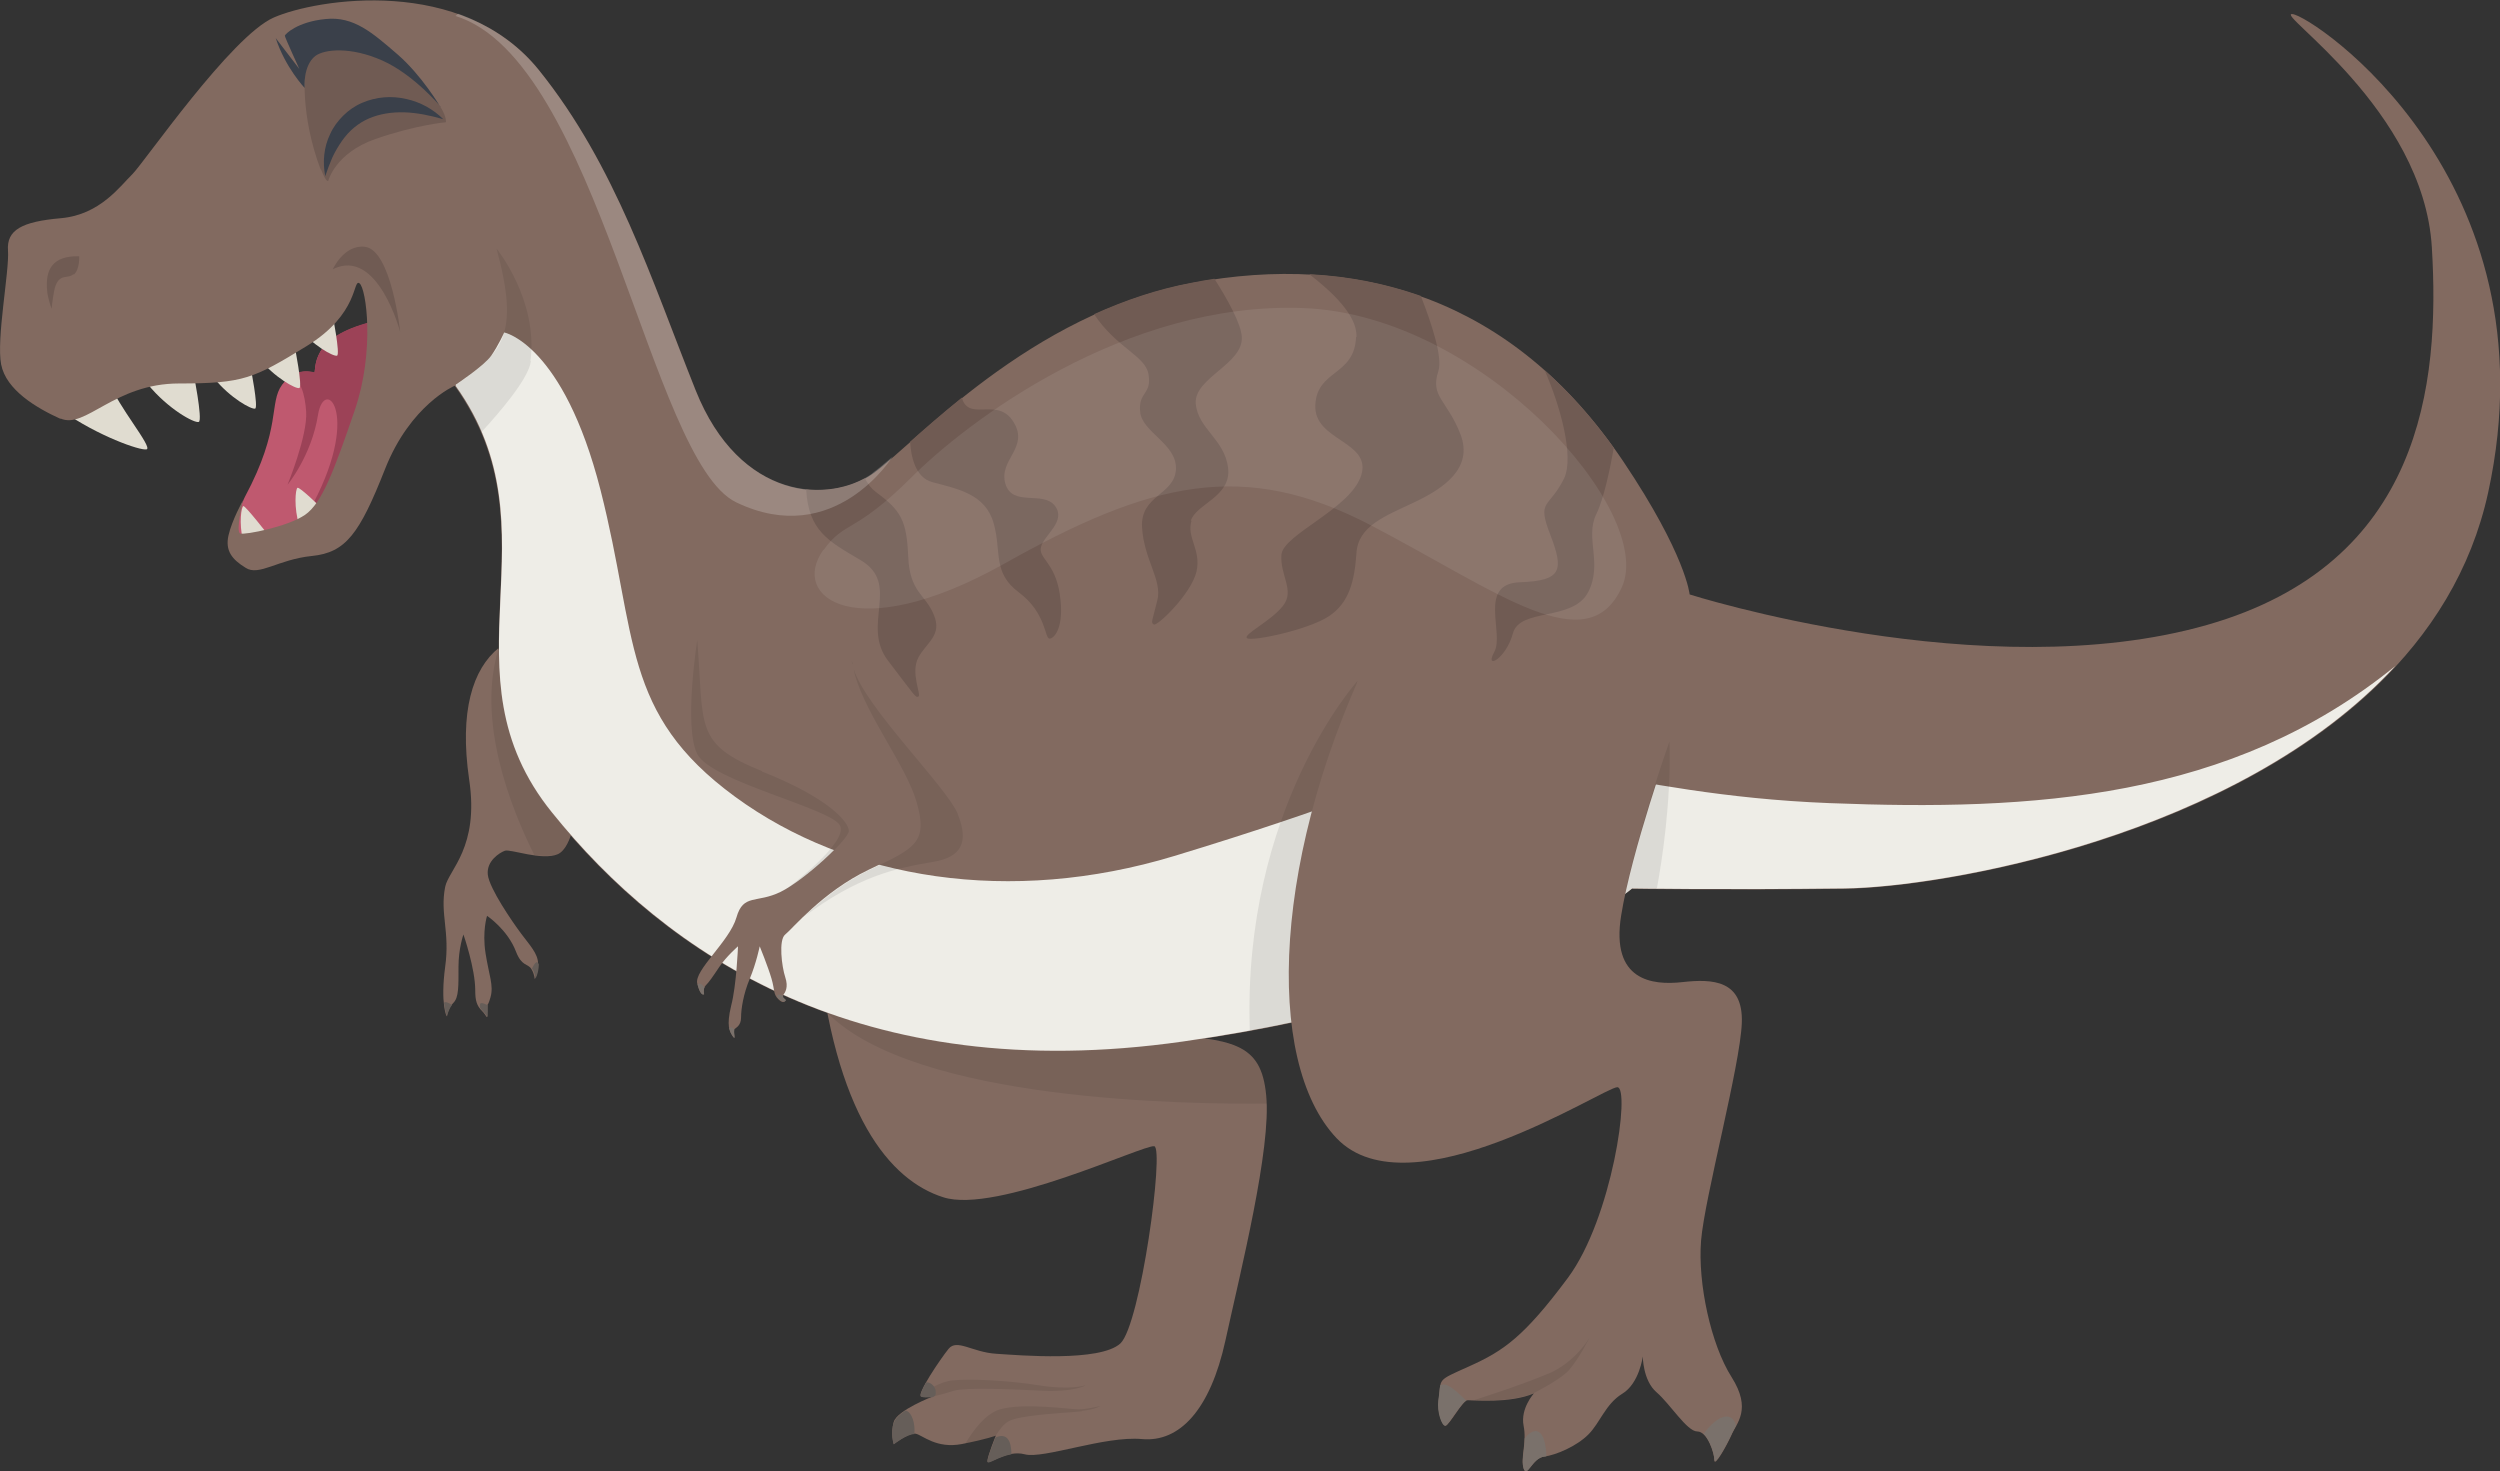
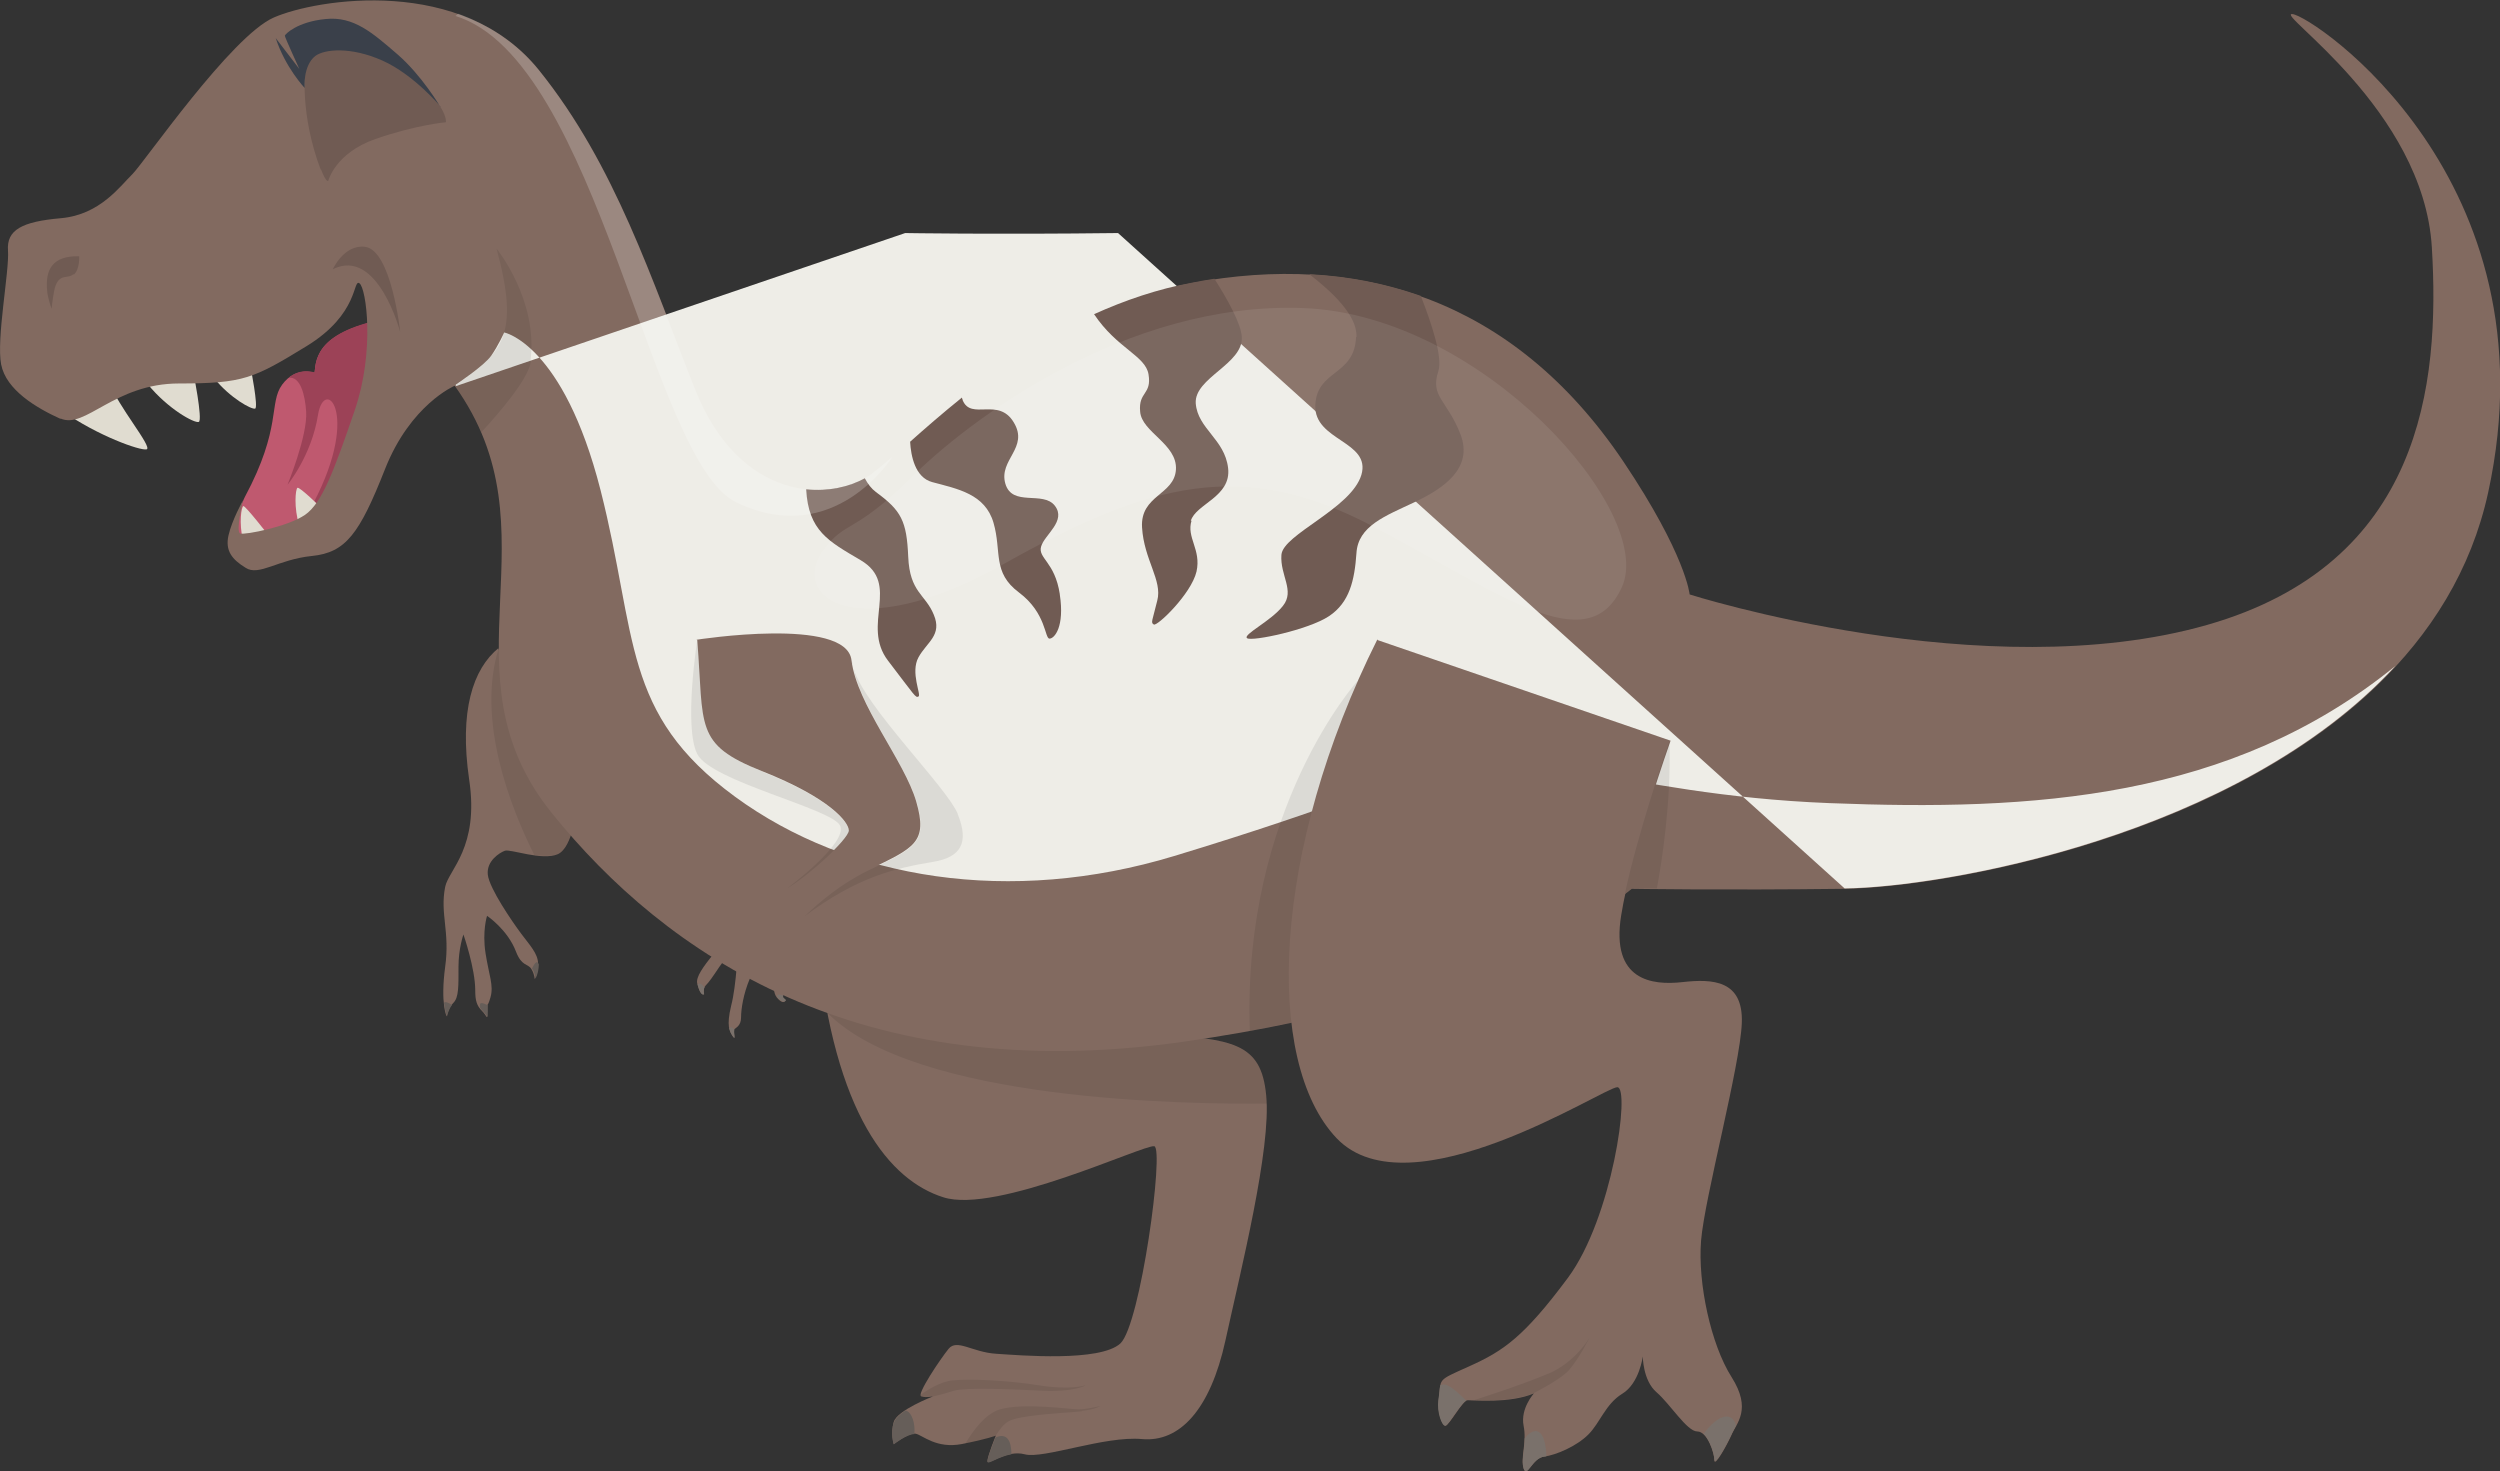
<svg xmlns="http://www.w3.org/2000/svg" viewBox="0 0 65.65 38.63">
  <rect x="0" y="0" width="65.65" height="38.63" fill="#333333" stroke="none" />
  <defs>
    <style>.d,.e{opacity:.08;}.f{fill:#665e59;}.g{opacity:.11;}.h{fill:#bf596f;}.i{fill:#826a60;}.e,.j{fill:#fff;}.j{opacity:.2;}.k{fill:#eeede7;}.l{fill:#e0dcd0;}.m{fill:#9c4257;}.n{fill:#705b53;}.o{fill:#3a404a;}.p{fill:#7a716b;}</style>
  </defs>
  <g id="a" />
  <g id="b">
    <g id="c">
      <g>
        <path class="i" d="M21.46,24.74c.45,4.56,1.92,6.26,3.31,6.7,1.39,.45,5.27-1.39,5.54-1.34,.27,.04-.36,4.69-.89,5.18-.54,.49-2.64,.31-3.26,.27-.63-.04-1.03-.4-1.25-.13-.22,.27-.85,1.21-.72,1.25s.31,0,.31,0c0,0-.94,.36-1.03,.67s0,.58,0,.58c0,0,.4-.31,.58-.27,.18,.04,.54,.4,1.21,.27,.67-.13,.89-.22,.89-.22,0,0-.22,.54-.22,.67s.49-.31,.98-.18c.49,.13,2.1-.49,3.08-.4,.98,.09,1.79-.76,2.19-2.59,.4-1.83,1.21-5.05,1.07-6.44-.13-1.39-.89-1.47-2.95-1.61s-8.85-2.41-8.85-2.41Z" />
        <path class="d" d="M28.41,37.05c.36-.04,.49-.13,.49-.13,0,0-.36,.09-.58,.09s-1.43-.18-2.06,0c-.38,.11-.71,.56-.91,.9,.55-.11,.76-.19,.79-.2,.26-.4,.34-.44,.88-.52,.67-.09,1.03-.09,1.39-.13Z" />
        <path class="d" d="M28.5,36.38s-.4,.13-1.21,0c-.8-.13-1.83-.18-2.28-.13-.31,.03-.66,.25-.85,.39,0,.02,0,.03,.02,.04,.13,.04,.31,0,.31,0h-.03c.2-.04,.43-.11,.59-.16,.31-.09,1.52-.04,2.32,0,.8,.04,1.12-.13,1.12-.13Z" />
        <g>
          <path class="f" d="M23.47,37.35c-.09,.31,0,.58,0,.58,0,0,.34-.27,.54-.27,.03-.27-.06-.58-.23-.62-.15,.1-.27,.21-.3,.31Z" />
          <path class="f" d="M26.14,37.75c-.05,.13-.21,.52-.21,.63,0,.1,.28-.13,.63-.19,0-.34-.11-.58-.42-.44Z" />
-           <path class="f" d="M24.57,36.52c0-.07-.1-.23-.25-.22-.11,.2-.18,.36-.13,.38,.13,.04,.31,0,.31,0,0,0-.04,.02-.11,.05,.22-.07,.18-.11,.18-.2Z" />
        </g>
        <path class="d" d="M33.27,28.98c0-.08,0-.15-.01-.21-.13-1.39-.89-1.47-2.95-1.61-.69-.04-1.91-.33-3.22-.69l-5.36,.13h0c2.31,2.33,9.5,2.4,11.55,2.38Z" />
        <path class="i" d="M13.1,17.01c-.69,.56-1.04,1.67-.78,3.46,.27,1.79-.54,2.37-.63,2.82-.14,.71,.13,1.17,0,2.1-.13,.98,.04,1.3,.04,1.3,0,0,.04-.22,.18-.36s.13-.45,.13-.94,.13-.85,.13-.85c0,0,.31,.89,.31,1.47,0,.27,.04,.4,.18,.54s.13,.27,.13,0,0-.04,.09-.36c.09-.31-.04-.58-.13-1.16-.09-.58,.04-.98,.04-.98,0,0,.54,.36,.76,.94,.15,.39,.31,.31,.4,.45s.09,.27,.09,.27c0,0,.09-.13,.09-.4s-.22-.49-.45-.8-.83-1.18-.87-1.54,.31-.58,.45-.63,.98,.27,1.39,.09c.4-.18,.49-1.21,.49-1.21l-2.06-4.2Z" />
        <path class="d" d="M14.02,22.45c.24,.03,.48,.04,.65-.03,.4-.18,.49-1.21,.49-1.21l-2.06-4.2c-.6,1.9,.31,4.2,.93,5.44Z" />
        <path class="h" d="M10.49,8.32c-2.15,.31-2.19,1.07-2.23,1.47,0,0-.49-.18-.85,.31-.36,.49,0,1.12-.98,2.95,0,0-.49,.98-.13,1.34,.36,.36,2.73-.98,2.73-.98l1.47-5.1Z" />
        <path class="m" d="M7.78,14.04c.22-.1,.43-.2,.61-.3,.33-.38,.67-.8,.81-.98l.19-.64,.82-3.77c-1.86,.34-1.91,1.04-1.95,1.43,0,0-.36-.13-.68,.14,.31-.04,.43,.45,.46,.89,.04,.63-.49,1.92-.49,1.92,0,0,.63-.76,.8-1.83s1.19,0-.25,2.55c-.14,.25-.24,.44-.31,.58Z" />
        <path class="l" d="M3.88,10.09c.54,.66,1.23,1.03,1.34,.99,.11-.04-.15-1.35-.15-1.35l-1.19,.36Z" />
        <path class="l" d="M5.62,9.93c.43,.53,.99,.83,1.08,.8,.09-.03-.12-1.09-.12-1.09l-.96,.29Z" />
-         <path class="l" d="M6.78,9.39c.43,.53,.99,.83,1.08,.8,.09-.03-.12-1.09-.12-1.09l-.96,.29Z" />
        <path class="l" d="M7.86,13.81c-.15-.49-.1-.96-.05-1s.63,.53,.63,.53l-.58,.48Z" />
        <path class="l" d="M6.38,14.19c-.11-.47-.04-.88,.01-.9s.67,.78,.67,.78l-.68,.12Z" />
-         <path class="l" d="M7.77,8.54c.43,.53,.99,.83,1.08,.8,.09-.03-.12-1.09-.12-1.09l-.96,.29Z" />
        <path class="l" d="M1.65,10.8c.91,.64,2.03,1.04,2.2,1,.17-.05-.78-1.17-.96-1.73s-1.03-.25-1.03-.25l-.43,.67,.22,.31Z" />
        <path class="g" d="M36.19,10.95s-1.68,.88-2.97,1.37c0,.02,.08,.41-.01,1.48,1.95-1.04,2.98-2.85,2.98-2.85Z" />
        <path class="i" d="M1.59,11c-.64-.29-1.43-.76-1.56-1.43-.13-.67,.22-2.46,.18-2.99-.04-.54,.36-.76,1.39-.85s1.56-.85,1.88-1.16c.31-.31,2.59-3.62,3.71-4.11,1.12-.49,4.96-1.12,6.97,1.39,2.01,2.5,2.95,5.5,4.11,8.4,1.16,2.91,3.53,2.99,4.65,2.19,1.12-.8,4.11-4.2,8.4-5.01,4.29-.8,8.39,.35,11.31,4.69,1.65,2.46,1.74,3.49,1.74,3.49,0,0,7.75,2.47,13.59,.8,5.63-1.61,6.12-6.3,5.9-9.92-.22-3.62-4.16-6.17-3.66-6.12,.54,.05,6.93,4.34,5.14,12.56-1.79,8.22-13.63,10.37-16.9,10.41s-5.59,0-5.59,0c0,0-3.31,2.82-11.8,4.02s-13.57-2.3-16.56-6.01c-2.99-3.71,.22-7.37-2.55-11.22,0,0-1.16,.49-1.83,2.19-.67,1.7-1.03,2.19-1.92,2.28s-1.39,.54-1.74,.31c-.36-.22-.54-.45-.45-.85,.09-.4,.38-.92,.38-.92,0,0-.2,.83-.07,.87s1.25-.18,1.7-.49,.76-1.16,1.3-2.73c.54-1.56,.31-3.22,.13-3.35-.18-.13,0,.8-1.39,1.65-1.39,.85-1.65,.98-3.35,.98s-2.46,1.21-3.11,.92Z" />
-         <path class="k" d="M48.44,23.33c2.55-.03,10.32-1.35,14.46-5.84-4.32,3.51-9.53,3.81-14.86,3.6-5.59-.22-8.13-1.74-11-.76,0,0-1.92,.85-6.21,2.15s-8.54,.63-11.53-1.56c-2.99-2.19-2.55-4.2-3.53-8.05-.98-3.84-2.53-4.14-2.53-4.14,0,0-.15,.34-.34,.61-.19,.27-.93,.76-.93,.76v.04c2.74,3.84-.47,7.5,2.53,11.2,2.99,3.71,8.07,7.22,16.56,6.01s11.8-4.02,11.8-4.02c0,0,2.32,.04,5.59,0Z" />
+         <path class="k" d="M48.44,23.33c2.55-.03,10.32-1.35,14.46-5.84-4.32,3.51-9.53,3.81-14.86,3.6-5.59-.22-8.13-1.74-11-.76,0,0-1.92,.85-6.21,2.15s-8.54,.63-11.53-1.56c-2.99-2.19-2.55-4.2-3.53-8.05-.98-3.84-2.53-4.14-2.53-4.14,0,0-.15,.34-.34,.61-.19,.27-.93,.76-.93,.76v.04s11.8-4.02,11.8-4.02c0,0,2.32,.04,5.59,0Z" />
        <path class="i" d="M18.31,16.81c.18,2.28-.09,2.73,1.7,3.44s2.28,1.34,2.28,1.56-1.16,1.3-1.79,1.61c-.63,.31-.98,.04-1.16,.67-.18,.63-1.12,1.39-1.03,1.74,.09,.36,.18,.27,.18,.27,0,0-.04-.13,.04-.22,.09-.09,.18-.22,.36-.49s.49-.54,.49-.54c0,0-.04,1.03-.18,1.56-.13,.54-.04,.67,.04,.8,.09,.13,0-.13,.04-.18,.04-.04,.18-.09,.18-.31s.06-.62,.23-1.02c.17-.41,.26-.85,.26-.85,0,0,.22,.54,.31,.85,.09,.31,.04,.4,.18,.54s.18,.04,.18,.04c0-.04-.12-.07-.06-.14,.06-.08,.15-.21,.06-.48s-.18-.98,0-1.12,.98-1.12,2.19-1.7c1.21-.58,1.56-.72,1.25-1.79s-1.56-2.55-1.7-3.71c-.13-1.16-4.07-.54-4.07-.54Z" />
        <g>
          <path class="n" d="M8.43,4.45c.14,.36,.19,.3,.19,.3,0,0,.18-.73,1.24-1.1s1.85-.44,1.85-.44c0,0,.08-.49-1.14-1.33-1.22-.84-2.27-.63-2.45-.39s-.22,1.6,.3,2.96Z" />
-           <path class="o" d="M8.54,4.62c-.07-.36-.04-.75,.13-1.1,.08-.18,.2-.34,.34-.48,.14-.14,.31-.26,.5-.34,.37-.16,.78-.19,1.16-.1,.37,.08,.71,.27,.97,.53-.35-.1-.69-.17-1.02-.18-.33-.01-.65,.04-.93,.16-.28,.12-.52,.32-.71,.59-.09,.13-.18,.28-.25,.43-.07,.16-.13,.32-.19,.5Z" />
          <path class="o" d="M11.57,2.8s-.7-.84-1.53-1.21c-.83-.37-1.52-.3-1.76-.12-.33,.26-.28,.84-.28,.84,0,0-.51-.54-.76-1.31l.62,.81s-.38-.83-.38-.87c0-.04,.33-.37,1.07-.44,.74-.08,1.24,.37,1.88,.92s1.13,1.38,1.13,1.38Z" />
        </g>
        <path class="n" d="M1.94,7.21c.16-.14,.14-.48,.14-.48-.71-.02-.9,.36-.84,.92,0,.06,.02,.11,.03,.17,.02,.1,.1,.36,.09,.26,0-.08,.06-.45,.08-.52,.12-.4,.33-.22,.49-.36Z" />
        <path class="d" d="M13.93,9.48c.21-1.6-.89-2.95-.89-2.95,.63,2.32,.13,2.73-1.07,3.58v.08c.29,.39,.5,.77,.67,1.16,.47-.51,1.24-1.4,1.3-1.86Z" />
        <g class="d">
          <path d="M22.39,17.44s.02,.09,.03,.13l-.05-.22s0,.06,.01,.09Z" />
          <path d="M25.15,21.37c-.29-.7-2.44-2.81-2.73-3.8l.03,.15c.31,1.09,1.34,2.38,1.62,3.34,.31,1.07-.04,1.21-1.25,1.79-.73,.35-1.3,.84-1.69,1.21,1.38-1.03,2.36-1.26,3.39-1.43,.7-.12,.94-.49,.63-1.25Z" />
        </g>
        <path class="d" d="M20.01,20.25c-1.79-.72-1.52-1.16-1.7-3.44,0,0-.36,2.28,0,2.99,.36,.72,3.53,1.43,3.75,1.88,.22,.45-1.39,1.65-1.39,1.65,.64-.39,1.62-1.31,1.62-1.51,0-.22-.49-.85-2.28-1.56Z" />
        <path class="n" d="M8.74,7.07c1.18-.59,1.77,1.65,1.77,1.65,0,0-.23-2.16-.93-2.24-.55-.06-.84,.59-.84,.59Z" />
        <path class="d" d="M35.65,17.88s-3.03,3.35-2.83,9.19h0c.69-.13,1.35-.26,1.96-.41,.35-3.27,.87-8.78,.87-8.78Z" />
        <path class="i" d="M36.17,16.79c-2.77,5.54-2.99,11.08-1.07,13.1,1.92,2.01,7.02-1.34,7.37-1.34s-.13,3.44-1.3,5.01c-1.16,1.56-1.7,1.92-2.59,2.32-.89,.4-.72,.3-.8,.89-.04,.31,.09,.67,.18,.67s.45-.67,.58-.67,1.12,.09,1.74-.18c0,0-.36,.4-.27,.85,.09,.45-.09,.85,0,1.12,.09,.27,.22-.27,.54-.31,.31-.04,.85-.27,1.16-.58,.31-.31,.45-.8,.89-1.07,.45-.27,.54-.98,.54-.98,0,0,0,.63,.36,.94,.36,.31,.8,1.03,1.07,1.03s.45,.58,.45,.76,.31-.36,.45-.67c.13-.31,.54-.67,0-1.52-.54-.85-.89-2.46-.8-3.58,.09-1.12,1.03-4.6,1.07-5.72s-.76-1.16-1.56-1.07-1.88-.04-1.61-1.74c.27-1.7,1.3-4.6,1.3-4.6l-7.69-2.64Z" />
        <g>
          <path class="n" d="M22.6,14.71c1.07,.63,0,1.7,.72,2.64,.72,.94,.72,.98,.8,.94s-.22-.63,0-1.03,.63-.58,.4-1.12c-.22-.54-.63-.58-.67-1.52-.04-.94-.18-1.21-.85-1.7-.12-.09-.21-.21-.29-.36-.42,.23-.96,.35-1.54,.29,.06,1.09,.58,1.36,1.43,1.86Z" />
          <path class="n" d="M27.83,15.6c-.13-.85-.58-.94-.49-1.25s.67-.67,.36-1.07c-.31-.4-1.12,.04-1.3-.58-.18-.63,.63-.94,.22-1.61-.4-.67-1.12-.04-1.34-.58,0-.02-.02-.05-.02-.07-.52,.42-.98,.82-1.36,1.16,.02,.37,.13,.94,.58,1.06,.67,.18,1.39,.31,1.61,1.07,.22,.76-.04,1.3,.67,1.83,.72,.54,.67,1.21,.8,1.21s.4-.31,.27-1.16Z" />
          <path class="n" d="M35.61,8.85c-.04,1.03-1.03,.85-1.07,1.79-.04,.94,1.47,.94,1.21,1.83-.27,.89-2.06,1.56-2.1,2.1-.04,.54,.36,.94,.04,1.34-.31,.4-1.07,.76-.94,.85,.13,.09,1.61-.22,2.15-.58,.54-.36,.67-.94,.72-1.65,.04-.72,.76-.98,1.52-1.34s1.56-.89,1.21-1.79-.8-.98-.58-1.65c.12-.36-.17-1.24-.46-1.98-.94-.33-1.92-.52-2.93-.57,.6,.46,1.27,1.09,1.24,1.65Z" />
-           <path class="n" d="M42.37,11.75c-.57-.79-1.17-1.46-1.81-2.03,.4,.9,.79,2.27,.51,2.85-.4,.8-.72,.54-.36,1.47,.36,.94,.31,1.21-.8,1.25s-.4,1.34-.67,1.83c-.27,.49,.31,.18,.49-.49,.18-.67,1.56-.31,1.97-1.07,.4-.76-.09-1.43,.22-2.06,.2-.41,.37-1.23,.46-1.75Z" />
          <path class="n" d="M31.27,13.68c.13-.45,1.07-.63,.98-1.39s-.8-1.03-.85-1.7c-.04-.67,1.25-1.03,1.21-1.74-.02-.35-.37-.98-.72-1.53-.19,.03-.38,.06-.57,.1-.93,.17-1.79,.47-2.59,.83,.6,.9,1.35,1.09,1.43,1.58,.09,.54-.27,.45-.22,.98,.04,.54,.98,.85,.94,1.52-.04,.67-.94,.67-.89,1.52s.54,1.39,.4,1.92c-.13,.54-.18,.58-.09,.63s.98-.8,1.12-1.39c.13-.58-.27-.89-.13-1.34Z" />
        </g>
        <g class="d">
          <path d="M42.85,23.33s.24,0,.66,0c.13-.71,.38-2.27,.33-3.86-.13,.36-.84,2.45-1.17,4,.13-.09,.19-.14,.19-.14Z" />
          <path d="M43.83,19.42h0Z" />
        </g>
        <path class="d" d="M40.66,36.07c-.72,.31-1.96,.7-1.96,.7,.34,.01,1.07,.03,1.58-.19,0,0,.7-.35,.92-.6,.27-.31,.54-.85,.54-.85,0,0-.36,.63-1.07,.94Z" />
        <path class="e" d="M21.62,14.44c-.89,1.25,.85,2.54,4.72,.38,3.86-2.17,6.31-2.78,9.67-1.02,3.36,1.76,5.68,3.59,6.58,1.62s-3.67-7.15-8.36-7.33-8.85,2.99-10.32,4.47c-1.48,1.47-1.73,1.11-2.28,1.88Z" />
        <path class="j" d="M22.91,12.43c-1.12,.8-3.49,.72-4.65-2.19-1.16-2.91-2.1-5.9-4.11-8.4-.59-.73-1.34-1.2-2.12-1.48l-.07,.06c3.75,1.15,5.11,11.68,7.37,12.77,2.59,1.25,4.11-1.2,4.11-1.2-.21,.18-.39,.33-.54,.44Z" />
        <g>
          <path class="f" d="M11.74,26.69s.03-.17,.13-.3h0c-.11-.07-.17-.09-.21-.06,.03,.26,.08,.36,.08,.36Z" />
          <path class="f" d="M12.82,26.4c-.16-.07-.25-.11-.21,.07,.02,.03,.04,.05,.07,.08,.13,.13,.13,.27,.13,0,0-.1,0-.13,0-.15h0Z" />
          <path class="f" d="M14.15,25.33c-.04-.12-.1-.06-.18,.1,.09,.13,.09,.27,.09,.27,0,0,.08-.12,.09-.37Z" />
        </g>
        <g>
          <path class="p" d="M18.32,25.86c.09,.33,.17,.25,.17,.25,0,0-.03-.1,.01-.18-.08-.11-.16-.13-.19-.06Z" />
          <path class="p" d="M19.15,27c.02,.1,.06,.16,.1,.22,.09,.13,0-.13,.04-.18h0c-.07-.08-.12-.07-.15-.04Z" />
          <path class="p" d="M20.57,26.14c-.13-.04-.18-.02-.16,.04,.01,.02,.03,.03,.05,.05,.13,.13,.18,.04,.18,.04,0-.04-.12-.07-.06-.14Z" />
        </g>
        <g>
          <path class="p" d="M38.5,36.78c-.34-.34-.53-.48-.68-.4-.02,.09-.02,.2-.05,.39-.04,.31,.09,.67,.18,.67,.08,0,.39-.57,.55-.66Z" />
          <path class="p" d="M40.04,37.76c0,.32-.09,.59-.03,.8,.09,.27,.22-.27,.54-.31,.02,0,.04,0,.06-.01-.03-.72-.3-.81-.57-.47Z" />
          <path class="p" d="M45.59,37.43c-.12-.41-.52-.24-.85,.22,.17,.17,.28,.54,.28,.68,0,.18,.31-.36,.45-.67,.03-.07,.08-.15,.12-.23Z" />
        </g>
      </g>
    </g>
  </g>
</svg>